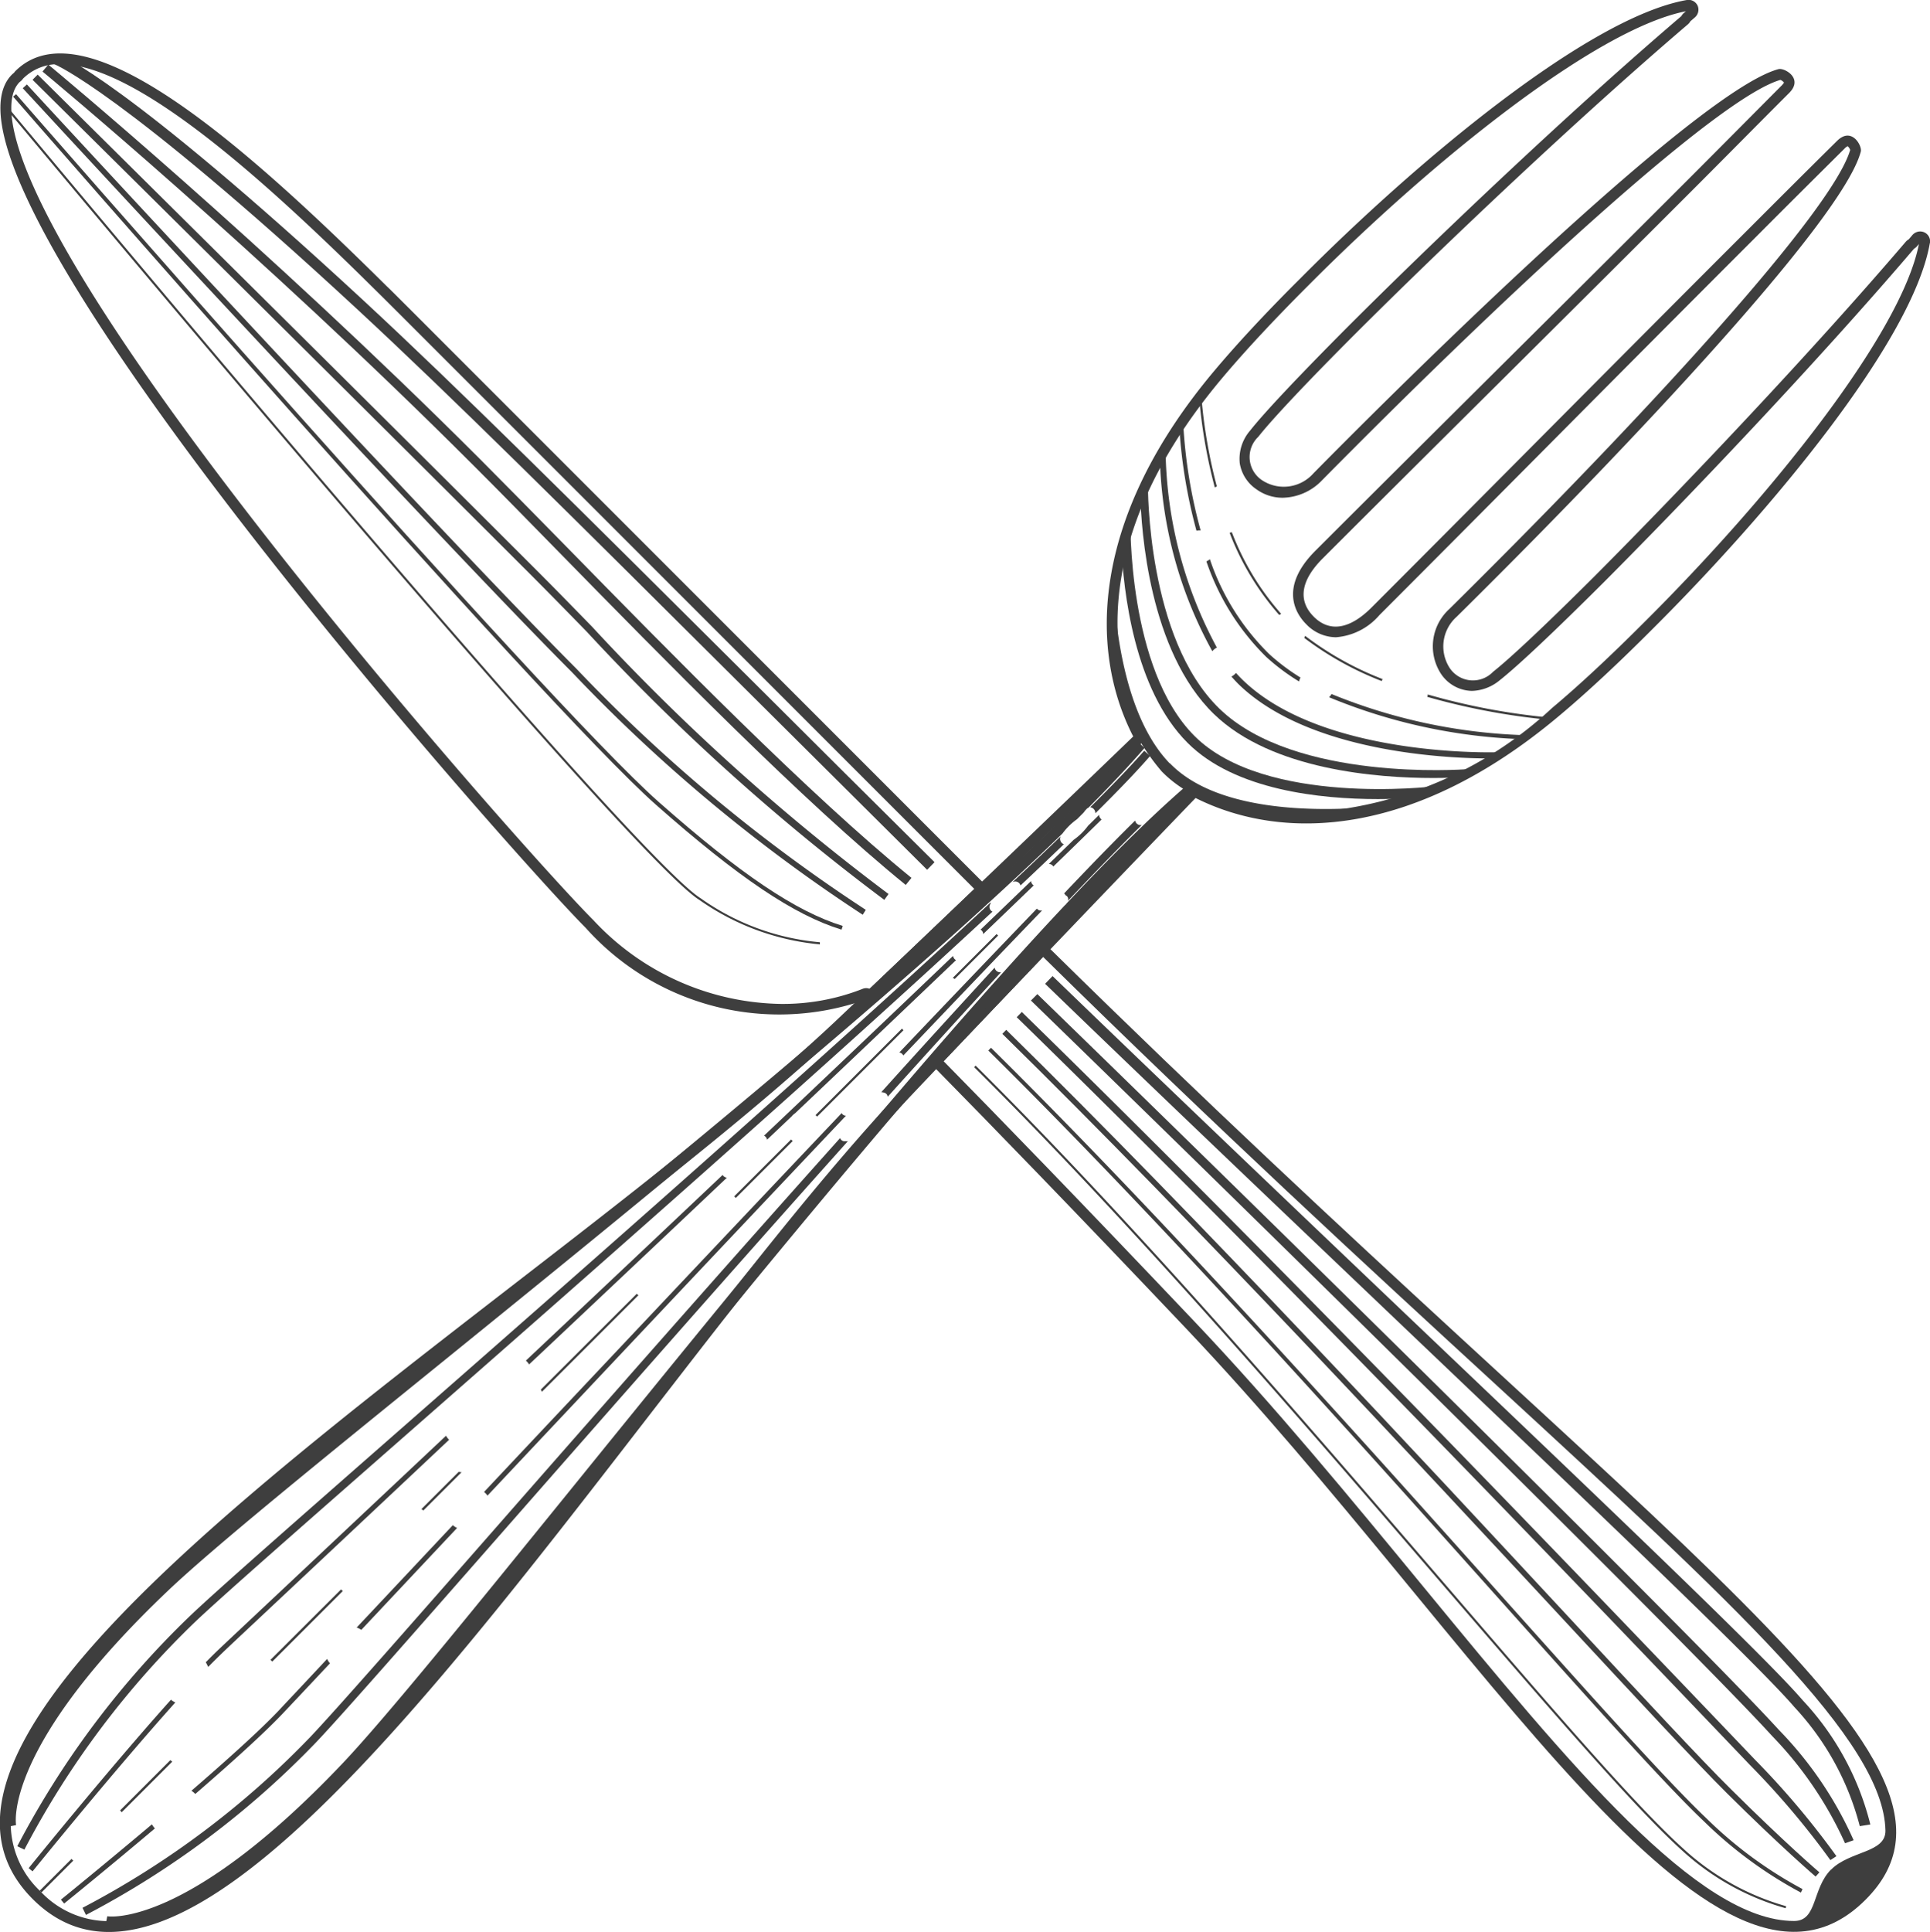
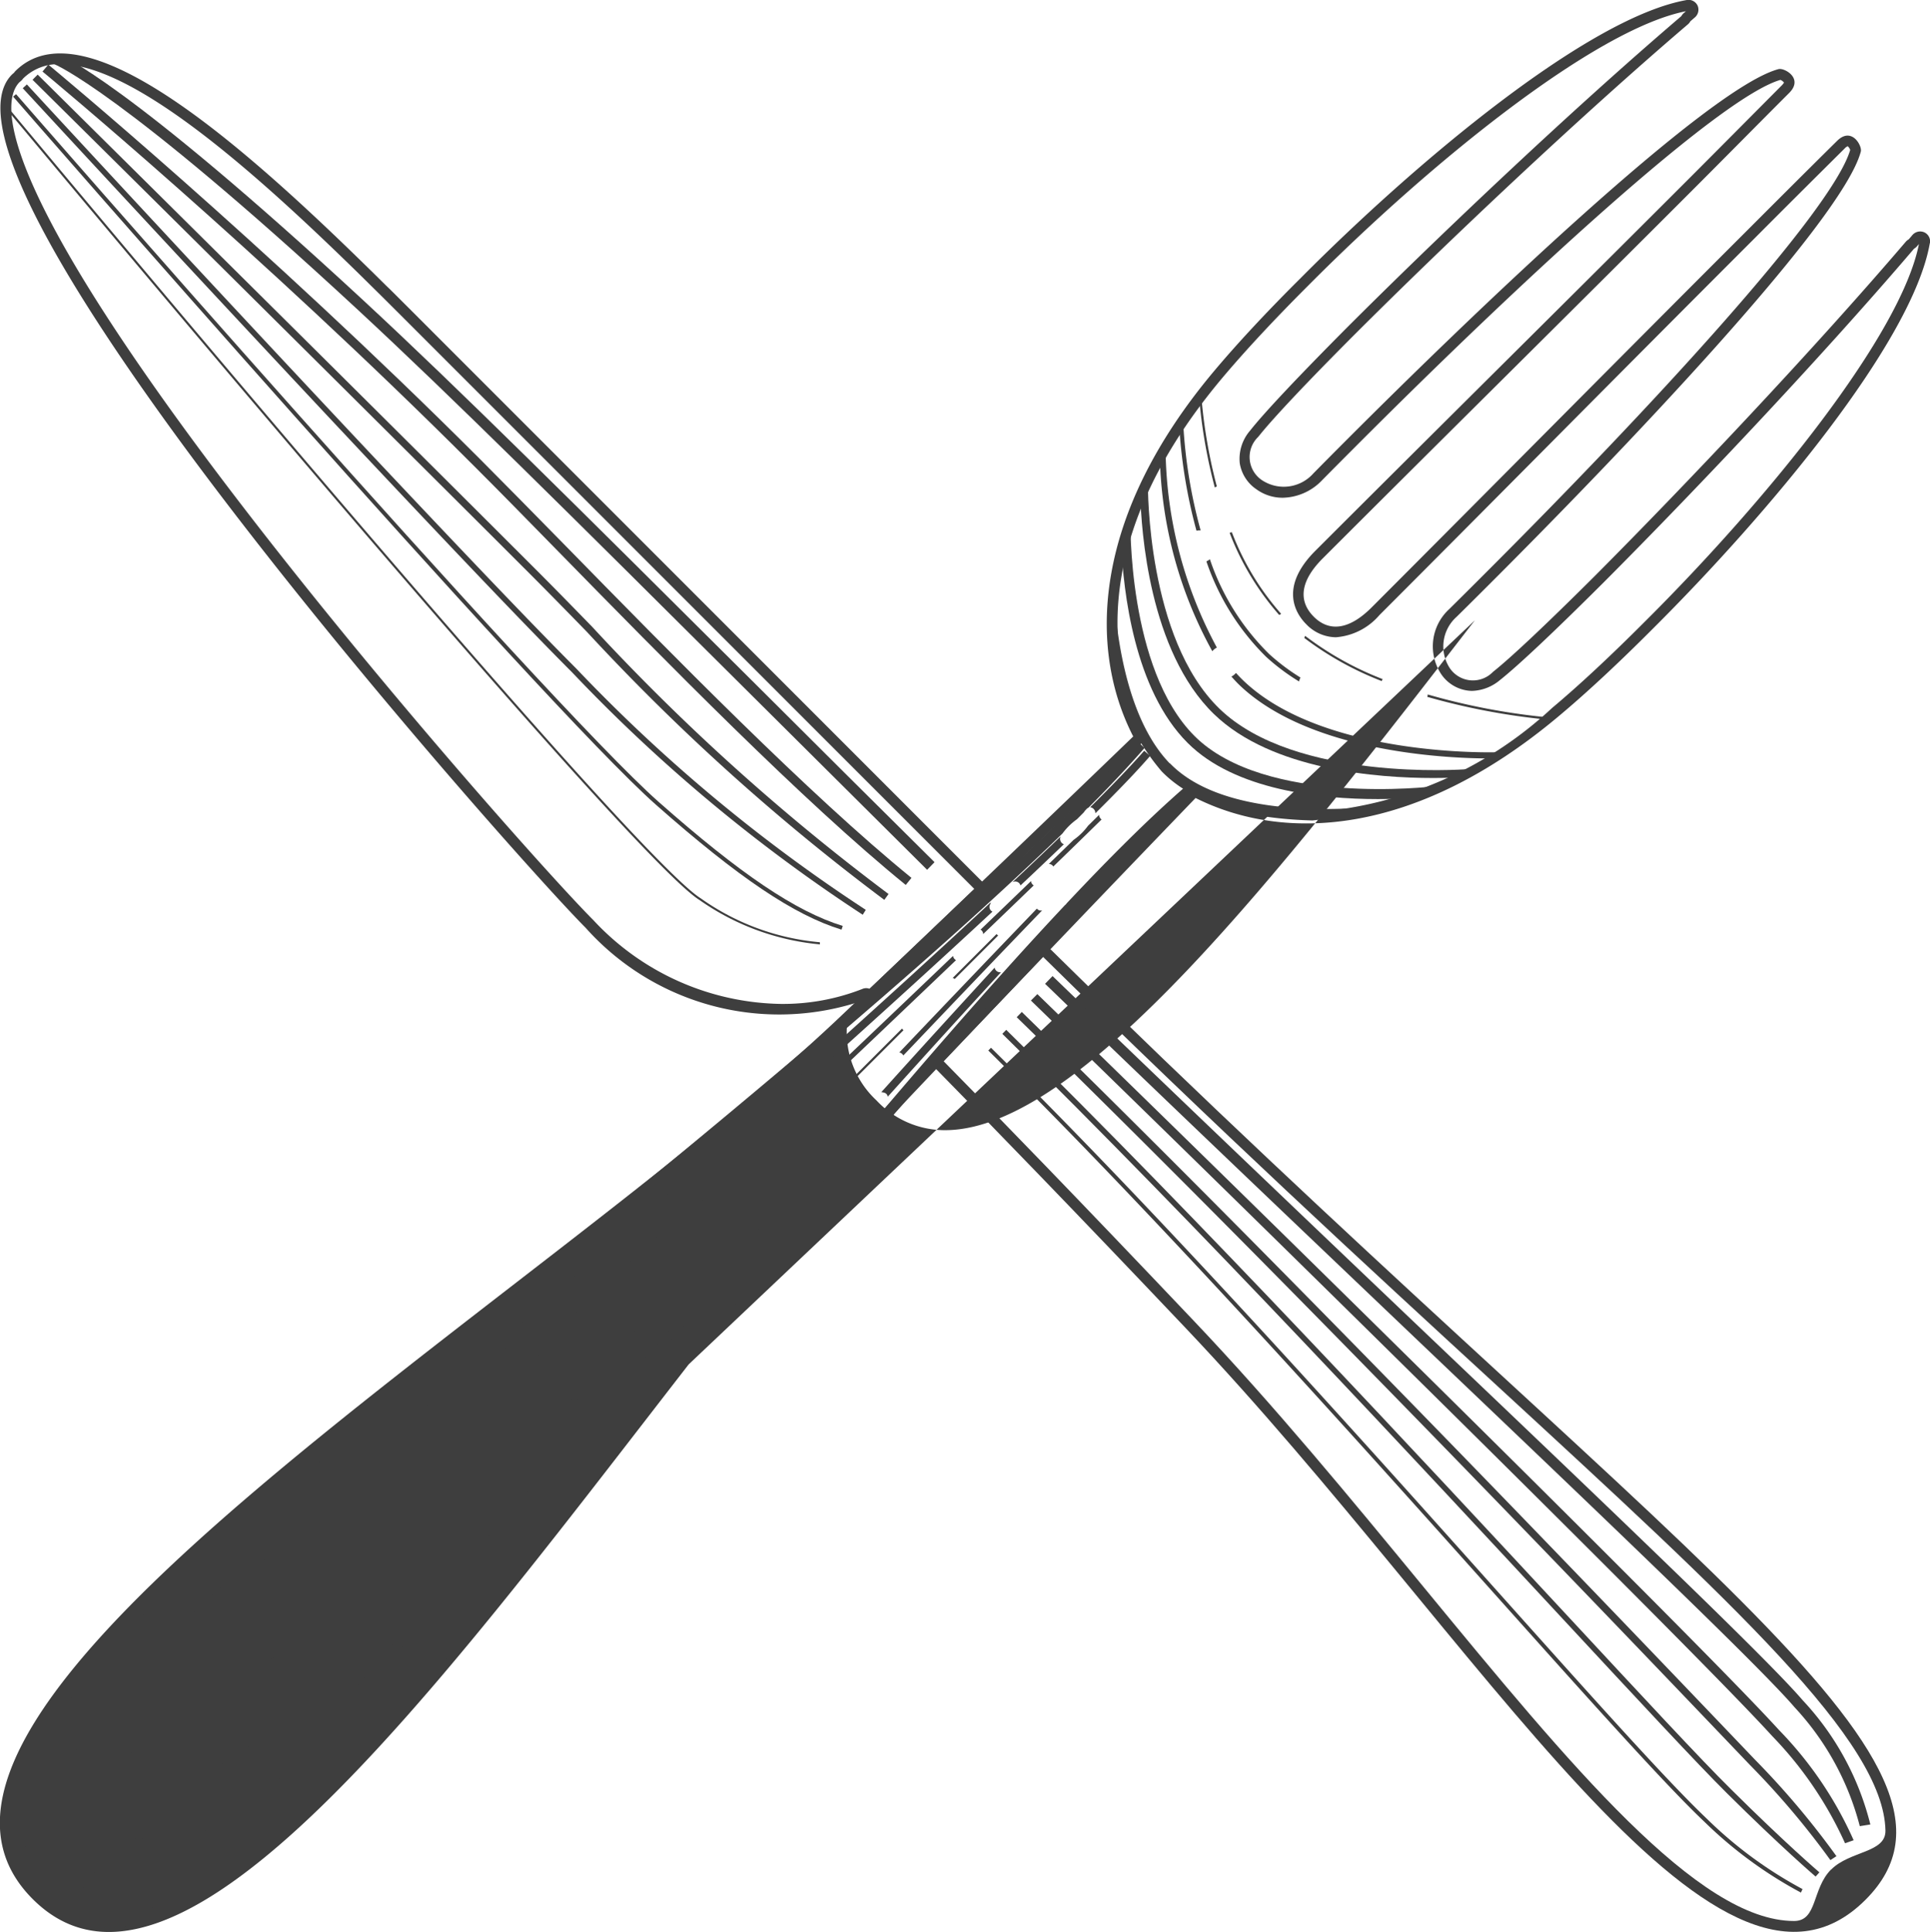
<svg xmlns="http://www.w3.org/2000/svg" id="Group_431" data-name="Group 431" width="59.953" height="60" viewBox="0 0 59.953 60">
  <defs>
    <clipPath id="clip-path">
      <rect id="Rectangle_410" data-name="Rectangle 410" width="59.953" height="60" fill="none" />
    </clipPath>
  </defs>
  <g id="Group_430" data-name="Group 430" clip-path="url(#clip-path)">
-     <path id="Path_3511" data-name="Path 3511" d="M59.948,7.55c-.527,3.046-4.99,8.382-8.629,12-1.066,1.069-2.07,2-2.9,2.693-4.481,3.763-8.557,3.906-11.28,2.54-2.131,2.212-5.248,5.458-8.737,9.136-9.011,9.5-21.444,31-27.385,25.06S16.583,40.6,26.082,31.593c3.669-3.481,6.909-6.59,9.12-8.721-1.4-2.724-1.283-6.828,2.508-11.343C38.4,10.706,39.331,9.7,40.4,8.64,44.015,5,49.355.532,52.4,0a.312.312,0,0,1,.337.181.318.318,0,0,1-.1.37c-.041.036-.084.073-.126.108a.345.345,0,0,1-.074.093c-3.339,2.85-7.483,6.766-10.348,9.627-1.462,1.464-2.563,2.629-3.005,3.19a.865.865,0,0,0,.126,1.349A1.227,1.227,0,0,0,40.8,14.7c.305-.309.648-.655,1.024-1.031C45.615,9.873,53.037,2.729,55.25,2.146c.176-.046.781.284.333.736-.9.9-1.837,1.849-2.8,2.814-3.853,3.857-8.129,8.083-11.694,11.646-.7.7-.765,1.319-.283,1.806s1.106.413,1.8-.282c3.566-3.568,7.8-7.848,11.658-11.7.962-.962,1.9-1.9,2.805-2.793.452-.447.782.157.735.334-.581,2.207-7.694,9.6-11.5,13.4-.387.387-.742.74-1.058,1.051a1.23,1.23,0,0,0-.217,1.581.866.866,0,0,0,1.35.126c.559-.441,1.718-1.537,3.176-2.991C52.417,15,56.342,10.852,59.2,7.508a.365.365,0,0,1,.092-.075c.036-.041.073-.084.108-.126a.32.32,0,0,1,.371-.094.309.309,0,0,1,.18.337m-40.1,36.282c2.953-3.82,5.743-7.428,8.319-10.144,3.562-3.755,6.719-7.041,8.739-9.137a.334.334,0,0,1,.389-.067,7.263,7.263,0,0,0,3.288.755,12.178,12.178,0,0,0,7.628-3.252c.837-.7,1.831-1.628,2.875-2.675,3.861-3.838,7.969-8.93,8.52-11.733l-.062.072a.383.383,0,0,1-.091.074c-3.078,3.605-7.127,7.845-9.659,10.381-1.511,1.506-2.649,2.578-3.206,3.017a1.414,1.414,0,0,1-.867.334,1.183,1.183,0,0,1-.958-.525,1.567,1.567,0,0,1,.252-2.015c.315-.311.67-.663,1.056-1.05,5.162-5.151,10.847-11.306,11.4-13.211a.288.288,0,0,0-.076-.115.231.231,0,0,0-.091.065c-.9.893-1.842,1.83-2.8,2.792-2.08,2.078-4.268,4.279-6.4,6.425-1.826,1.837-3.612,3.634-5.257,5.28a1.979,1.979,0,0,1-1.35.688,1.29,1.29,0,0,1-.927-.409c-.3-.3-.865-1.124.286-2.276,1.642-1.641,3.434-3.422,5.266-5.244,2.147-2.133,4.348-4.321,6.427-6.4.964-.965,1.9-1.909,2.8-2.813a.492.492,0,0,0,.066-.084.259.259,0,0,0-.112-.084c-1.906.552-8.077,6.254-13.241,11.431q-.564.564-1.026,1.033a1.73,1.73,0,0,1-1.192.513,1.381,1.381,0,0,1-.82-.264,1.206,1.206,0,0,1-.516-.81,1.341,1.341,0,0,1,.325-1.015c.441-.56,1.517-1.7,3.031-3.22C44.4,7.616,48.632,3.572,52.23.5A.339.339,0,0,1,52.3.41l.071-.061c-2.8.551-7.9,4.662-11.74,8.527-1.045,1.043-1.967,2.034-2.667,2.867-4.54,5.405-3.238,9.477-2.468,10.976a.334.334,0,0,1-.065.393c-2.107,2.03-5.4,5.192-9.121,8.723C23.6,34.411,19.988,37.2,16.168,40.154,8.519,46.068.61,52.183.341,56.4a2.9,2.9,0,0,0,.917,2.34,2.9,2.9,0,0,0,2.128.924c4.218,0,10.441-8.049,16.46-15.834" fill="#3e3e3e" />
+     <path id="Path_3511" data-name="Path 3511" d="M59.948,7.55c-.527,3.046-4.99,8.382-8.629,12-1.066,1.069-2.07,2-2.9,2.693-4.481,3.763-8.557,3.906-11.28,2.54-2.131,2.212-5.248,5.458-8.737,9.136-9.011,9.5-21.444,31-27.385,25.06S16.583,40.6,26.082,31.593c3.669-3.481,6.909-6.59,9.12-8.721-1.4-2.724-1.283-6.828,2.508-11.343C38.4,10.706,39.331,9.7,40.4,8.64,44.015,5,49.355.532,52.4,0a.312.312,0,0,1,.337.181.318.318,0,0,1-.1.37c-.041.036-.084.073-.126.108a.345.345,0,0,1-.074.093c-3.339,2.85-7.483,6.766-10.348,9.627-1.462,1.464-2.563,2.629-3.005,3.19a.865.865,0,0,0,.126,1.349A1.227,1.227,0,0,0,40.8,14.7c.305-.309.648-.655,1.024-1.031C45.615,9.873,53.037,2.729,55.25,2.146c.176-.046.781.284.333.736-.9.9-1.837,1.849-2.8,2.814-3.853,3.857-8.129,8.083-11.694,11.646-.7.7-.765,1.319-.283,1.806s1.106.413,1.8-.282c3.566-3.568,7.8-7.848,11.658-11.7.962-.962,1.9-1.9,2.805-2.793.452-.447.782.157.735.334-.581,2.207-7.694,9.6-11.5,13.4-.387.387-.742.74-1.058,1.051a1.23,1.23,0,0,0-.217,1.581.866.866,0,0,0,1.35.126c.559-.441,1.718-1.537,3.176-2.991C52.417,15,56.342,10.852,59.2,7.508a.365.365,0,0,1,.092-.075c.036-.041.073-.084.108-.126a.32.32,0,0,1,.371-.094.309.309,0,0,1,.18.337m-40.1,36.282c2.953-3.82,5.743-7.428,8.319-10.144,3.562-3.755,6.719-7.041,8.739-9.137a.334.334,0,0,1,.389-.067,7.263,7.263,0,0,0,3.288.755,12.178,12.178,0,0,0,7.628-3.252c.837-.7,1.831-1.628,2.875-2.675,3.861-3.838,7.969-8.93,8.52-11.733l-.062.072a.383.383,0,0,1-.091.074c-3.078,3.605-7.127,7.845-9.659,10.381-1.511,1.506-2.649,2.578-3.206,3.017a1.414,1.414,0,0,1-.867.334,1.183,1.183,0,0,1-.958-.525,1.567,1.567,0,0,1,.252-2.015c.315-.311.67-.663,1.056-1.05,5.162-5.151,10.847-11.306,11.4-13.211a.288.288,0,0,0-.076-.115.231.231,0,0,0-.091.065c-.9.893-1.842,1.83-2.8,2.792-2.08,2.078-4.268,4.279-6.4,6.425-1.826,1.837-3.612,3.634-5.257,5.28a1.979,1.979,0,0,1-1.35.688,1.29,1.29,0,0,1-.927-.409c-.3-.3-.865-1.124.286-2.276,1.642-1.641,3.434-3.422,5.266-5.244,2.147-2.133,4.348-4.321,6.427-6.4.964-.965,1.9-1.909,2.8-2.813a.492.492,0,0,0,.066-.084.259.259,0,0,0-.112-.084c-1.906.552-8.077,6.254-13.241,11.431q-.564.564-1.026,1.033a1.73,1.73,0,0,1-1.192.513,1.381,1.381,0,0,1-.82-.264,1.206,1.206,0,0,1-.516-.81,1.341,1.341,0,0,1,.325-1.015c.441-.56,1.517-1.7,3.031-3.22C44.4,7.616,48.632,3.572,52.23.5A.339.339,0,0,1,52.3.41l.071-.061c-2.8.551-7.9,4.662-11.74,8.527-1.045,1.043-1.967,2.034-2.667,2.867-4.54,5.405-3.238,9.477-2.468,10.976a.334.334,0,0,1-.065.393c-2.107,2.03-5.4,5.192-9.121,8.723a2.9,2.9,0,0,0,.917,2.34,2.9,2.9,0,0,0,2.128.924c4.218,0,10.441-8.049,16.46-15.834" fill="#3e3e3e" />
    <path id="Path_3512" data-name="Path 3512" d="M32.631,29.483l-.238-.234-.23.241c-.969,1.013-2,2.1-3.085,3.236l-.229.242.234.238c1.652,1.679,4.241,4.342,7.756,8.047C46.023,50.934,53.284,63.67,57.95,59c4.275-4.275-6.13-10.623-25.319-29.521m24.25,28.58c-.6.6-.419,1.6-1.15,1.6-2.975,0-6.935-4.813-11.519-10.384-2.263-2.749-4.6-5.593-7.132-8.259-3.51-3.7-6.109-6.373-7.768-8.059,1.079-1.135,2.114-2.221,3.089-3.24,5.406,5.324,10.12,9.658,13.993,13.217C53.95,49.886,58.51,54.078,58.569,56.849c.014.7-1.1.624-1.688,1.214" fill="#3e3e3e" />
    <path id="Path_3513" data-name="Path 3513" d="M30.53,27.4l-.022-.022L12.632,9.5l-.516-.514-.105-.1-.475-.469-.044-.042C7.219,4.182,2.525.16.473,2.212c-.015.015-.025.033-.039.048s-.042.034-.062.055c-3.166,3.165,15.585,24.261,17.821,26.5a8.058,8.058,0,0,0,8.347,2.345c.237-.077.37-.137.37-.137l.127.126.241-.23c1.131-1.074,2.213-2.106,3.225-3.073l.241-.231L30.53,27.4m-3.516,3.308a.343.343,0,0,0-.1-.02.324.324,0,0,0-.138.03,6.755,6.755,0,0,1-2.528.46,8.116,8.116,0,0,1-5.814-2.6c-1.214-1.213-6.405-7.008-10.908-12.867C-.351,5.464.063,3.094.608,2.55c.024-.019.038-.031.052-.044A.2.2,0,0,0,.685,2.48a.332.332,0,0,0,.03-.038,1.557,1.557,0,0,1,1.156-.449c2.339,0,6.247,3.536,9.388,6.617l.622.614.515.513,17.87,17.87c-1.023.978-2.113,2.017-3.252,3.1" fill="#3e3e3e" />
    <path id="Path_3514" data-name="Path 3514" d="M28.8,27.013c-1.971-1.957-3.742-3.719-5.345-5.315-5.862-5.834-9.4-9.355-12.386-12.12C3.757,2.811,1.691,1.994,1.673,1.987l.113-.314c.082.03,2.1.807,9.506,7.66,2.989,2.769,6.528,6.292,12.393,12.128,1.6,1.6,3.374,3.358,5.345,5.315Z" fill="#3e3e3e" />
    <path id="Path_3515" data-name="Path 3515" d="M28.136,27.484c-3.189-2.592-7.439-6.932-10.854-10.419-.954-.975-1.826-1.865-2.564-2.6C8.026,7.77,1.387,2.277,1.32,2.222L1.5,2.006c.066.055,6.715,5.556,13.417,12.258.739.739,1.611,1.629,2.566,2.6,3.41,3.482,7.654,7.816,10.831,10.4Z" fill="#3e3e3e" />
    <path id="Path_3516" data-name="Path 3516" d="M27.47,27.947a68.276,68.276,0,0,1-9.239-8.324c-.591-.606-1.161-1.19-1.711-1.741C10.861,12.223,1.109,2.575,1.011,2.478l.159-.161c.1.1,9.851,9.745,15.51,15.405.552.551,1.122,1.136,1.714,1.743a68.033,68.033,0,0,0,9.208,8.3Z" fill="#3e3e3e" />
    <path id="Path_3517" data-name="Path 3517" d="M26.8,28.409a50.614,50.614,0,0,1-9.029-7.529C13.649,16.756.836,2.879.707,2.74l.128-.118c.128.14,12.939,14.014,17.06,18.135a50.5,50.5,0,0,0,9,7.5Z" fill="#3e3e3e" />
    <path id="Path_3518" data-name="Path 3518" d="M26.141,28.872c-1.478-.455-3.2-1.615-5.762-3.877C16.846,21.874.571,3.192.407,3L.5,2.925c.164.188,16.434,18.864,19.961,21.98,2.548,2.25,4.258,3.4,5.718,3.852Z" fill="#3e3e3e" />
    <path id="Path_3519" data-name="Path 3519" d="M25.457,29.328a7.725,7.725,0,0,1-3.723-1.373C19.462,26.551.3,3.5.106,3.269l.052-.042C.351,3.459,19.506,26.5,21.769,27.9a7.52,7.52,0,0,0,3.7,1.363l0,.067h-.013" fill="#3e3e3e" />
    <path id="Path_3520" data-name="Path 3520" d="M57.772,56.714a8.555,8.555,0,0,0-2.025-3.691c-1.13-1.322-6.311-6.256-12.31-11.97-3.462-3.3-7.386-7.033-10.973-10.5l.232-.24c3.586,3.464,7.509,7.2,10.971,10.5C49.673,46.531,54.859,51.471,56,52.806a8.706,8.706,0,0,1,2.1,3.856Z" fill="#3e3e3e" />
    <path id="Path_3521" data-name="Path 3521" d="M57.314,57.245a11.681,11.681,0,0,0-2.265-3.331c-2.18-2.4-13.884-13.966-23.025-22.841l.2-.2c9.144,8.879,20.853,20.448,23.037,22.854a11.682,11.682,0,0,1,2.32,3.424Z" fill="#3e3e3e" />
    <path id="Path_3522" data-name="Path 3522" d="M56.859,57.768a25.594,25.594,0,0,0-2.51-2.965l-.681-.713c-3.315-3.469-13.4-14.026-22.085-22.5l.158-.162C40.425,39.9,50.516,50.464,53.832,53.933l.681.713a25.659,25.659,0,0,1,2.534,3Z" fill="#3e3e3e" />
    <path id="Path_3523" data-name="Path 3523" d="M56.4,58.28c-.01-.009-1.074-.919-2.756-2.59-.921-.914-2.765-2.9-5.1-5.415-4.508-4.854-11.318-12.19-17.408-18.168l.121-.124c6.093,5.981,12.9,13.319,17.413,18.174,2.334,2.514,4.177,4.5,5.1,5.41,1.677,1.666,2.736,2.572,2.747,2.581Z" fill="#3e3e3e" />
    <path id="Path_3524" data-name="Path 3524" d="M55.944,58.777a13.152,13.152,0,0,1-3-2.2c-1.223-1.156-3.581-3.793-6.566-7.13C42.044,44.6,36.1,37.959,30.7,32.625l.084-.086c5.406,5.338,11.347,11.979,15.685,16.829,2.984,3.335,5.34,5.97,6.559,7.122a12.955,12.955,0,0,0,2.965,2.178Z" fill="#3e3e3e" />
-     <path id="Path_3525" data-name="Path 3525" d="M55.47,59.263a7.938,7.938,0,0,1-3.225-1.8c-1.477-1.33-4.114-4.4-7.453-8.275-4.254-4.943-9.548-11.1-14.532-16.046l.047-.048C35.293,38.046,40.588,44.2,44.843,49.145c3.337,3.878,5.973,6.942,7.447,8.268A7.888,7.888,0,0,0,55.484,59.2Z" fill="#3e3e3e" />
    <path id="Path_3526" data-name="Path 3526" d="M35.307,23c-4.084,4.7-14.263,12.945-21.695,18.968-3.86,3.128-7.194,5.83-8.6,7.167C-.29,54.167.151,56.645.173,56.748L.5,56.681c-.005-.024-.426-2.4,4.74-7.3,1.4-1.328,4.728-4.026,8.583-7.15,5.54-4.49,12.6-10.209,17.536-14.788l0,0h0c.577-.535,1.132-1.058,1.645-1.557a2,2,0,0,1,.449-.442c.077-.076.148-.148.222-.223a.218.218,0,0,1,.017-.029l.056-.062a.163.163,0,0,1,.061-.044c.659-.663,1.25-1.288,1.745-1.858Z" fill="#3e3e3e" />
    <path id="Path_3527" data-name="Path 3527" d="M30.77,28.062a.163.163,0,0,1,.011-.042C25.719,32.734,18.128,39.4,12.528,44.31,9.274,47.165,6.7,49.421,5.9,50.187a27.726,27.726,0,0,0-5.363,7.15l.22.106a27.5,27.5,0,0,1,5.311-7.079c.8-.762,3.373-3.016,6.626-5.871,5.553-4.872,13.069-11.469,18.136-16.181a.162.162,0,0,1-.056-.25" fill="#3e3e3e" />
    <path id="Path_3528" data-name="Path 3528" d="M31.449,27.4a.17.17,0,0,1,.251.1c.477-.448.928-.878,1.347-1.28a.18.18,0,0,1-.1-.243c-.462.445-.963.922-1.5,1.424" fill="#3e3e3e" />
    <path id="Path_3529" data-name="Path 3529" d="M34.028,25.256c.716-.71,1.3-1.316,1.7-1.78l-.185-.16c-.4.457-.974,1.056-1.678,1.755a.18.18,0,0,1,.16.185" fill="#3e3e3e" />
    <path id="Path_3530" data-name="Path 3530" d="M5.312,52.786C3.388,54.931.922,57.978.89,58.018l.121.1c.032-.039,2.514-3.106,4.435-5.246a.5.5,0,0,1-.134-.083" fill="#3e3e3e" />
    <path id="Path_3531" data-name="Path 3531" d="M13.937,44.7a.467.467,0,0,1-.081-.112L8.89,49.256c-1.144,1.074-1.9,1.784-2.106,1.98-.12.114-.253.246-.393.39a.542.542,0,0,1,.057.106.324.324,0,0,1,.019.037c.152-.155.3-.3.424-.42.206-.2.962-.906,2.105-1.979,1.231-1.156,2.961-2.78,4.955-4.656a.15.15,0,0,0-.014-.012" fill="#3e3e3e" />
    <path id="Path_3532" data-name="Path 3532" d="M32.028,27.363q-.735.709-1.569,1.509a.156.156,0,0,1,.081.138c.554-.532,1.08-1.037,1.571-1.511a.177.177,0,0,1-.083-.136" fill="#3e3e3e" />
    <path id="Path_3533" data-name="Path 3533" d="M32.719,26.912c.559-.542,1.065-1.034,1.5-1.462a.189.189,0,0,1-.077-.143l-.344.339a1.933,1.933,0,0,1-.45.439l-.768.747a.157.157,0,0,1,.14.08" fill="#3e3e3e" />
    <path id="Path_3534" data-name="Path 3534" d="M29.6,29.692c-1.771,1.694-3.784,3.606-5.865,5.576a.186.186,0,0,1,.094.126l.769-.729a.427.427,0,0,1,.1-.09c1.771-1.679,3.474-3.3,5-4.756a.182.182,0,0,1-.092-.127" fill="#3e3e3e" />
    <path id="Path_3535" data-name="Path 3535" d="M22.448,36.489c-2.065,1.953-4.159,3.927-6.112,5.766a.554.554,0,0,1,.1.119c1.963-1.848,4.068-3.834,6.145-5.8a.173.173,0,0,1-.134-.087" fill="#3e3e3e" />
    <path id="Path_3536" data-name="Path 3536" d="M36.793,24.456c-1.062.923-2.305,2.157-3.66,3.6a.17.17,0,0,1-.05.053c-4.659,4.955-10.645,12.338-15.3,18.084-3.125,3.854-5.823,7.182-7.151,8.581-4.87,5.129-7.279,4.744-7.3,4.738l-.032.164-.034.163a1.241,1.241,0,0,0,.228.017c.724,0,3.15-.393,7.383-4.852,1.338-1.409,4.04-4.742,7.169-8.6,6.025-7.431,14.276-17.609,18.973-21.692Z" fill="#3e3e3e" />
    <path id="Path_3537" data-name="Path 3537" d="M26.25,35.444a.151.151,0,0,1-.153-.1c-3.6,4.022-7.45,8.4-10.584,11.975-2.853,3.251-5.107,5.818-5.87,6.621a27.427,27.427,0,0,1-7.08,5.31l.107.221a27.749,27.749,0,0,0,7.151-5.362c.766-.807,3.021-3.376,5.876-6.628,3.152-3.591,7.026-8,10.644-12.043a.187.187,0,0,1-.091,0" fill="#3e3e3e" />
    <path id="Path_3538" data-name="Path 3538" d="M30.9,30.048c-1.1,1.2-2.29,2.5-3.523,3.87h0a.6.6,0,0,1,.084.015.15.15,0,0,1,.116.127c1.233-1.369,2.419-2.673,3.52-3.867a.173.173,0,0,1-.2-.145" fill="#3e3e3e" />
-     <path id="Path_3539" data-name="Path 3539" d="M35.263,25.482l-.02.02c-.425.418-.9.9-1.408,1.427l-.042.044c-.237.246-.486.507-.74.775a.114.114,0,0,1,.044.055.131.131,0,0,1,.072.178c.865-.913,1.646-1.717,2.3-2.362a.17.17,0,0,1-.208-.137" fill="#3e3e3e" />
    <path id="Path_3540" data-name="Path 3540" d="M4.718,56.658c-1.5,1.263-2.8,2.318-2.826,2.338l.1.121c.025-.02,1.325-1.072,2.82-2.333a.529.529,0,0,1-.092-.126" fill="#3e3e3e" />
    <path id="Path_3541" data-name="Path 3541" d="M10.161,51.521c-.8.857-1.337,1.423-1.5,1.6-.594.626-1.63,1.556-2.715,2.494a.555.555,0,0,1,.12.1c1.082-.936,2.114-1.863,2.708-2.489.163-.172.687-.728,1.477-1.569a.476.476,0,0,1-.088-.135" fill="#3e3e3e" />
    <path id="Path_3542" data-name="Path 3542" d="M14.067,47.366c-1.143,1.215-2.159,2.3-2.988,3.179a.577.577,0,0,1,.144.074c.827-.88,1.839-1.958,2.976-3.166a.487.487,0,0,1-.132-.087" fill="#3e3e3e" />
    <path id="Path_3543" data-name="Path 3543" d="M26.145,34.569c-3.733,3.933-7.83,8.281-11.109,11.766a.482.482,0,0,1,.107.114c3.286-3.493,7.4-7.855,11.137-11.8a.144.144,0,0,1-.135-.084" fill="#3e3e3e" />
    <path id="Path_3544" data-name="Path 3544" d="M32.21,28.218c-1.252,1.3-2.709,2.823-4.274,4.467a.178.178,0,0,1,.125.094c1.582-1.662,3.052-3.2,4.313-4.507a.152.152,0,0,1-.164-.054" fill="#3e3e3e" />
    <path id="Path_3545" data-name="Path 3545" d="M19.778,40.182,16.8,43.155a.547.547,0,0,1,.033.069l3-3a.612.612,0,0,1-.056-.045" fill="#3e3e3e" />
    <path id="Path_3546" data-name="Path 3546" d="M30.958,29.007l-1.364,1.364a.173.173,0,0,1,.063.033l1.35-1.35a.157.157,0,0,1-.049-.047" fill="#3e3e3e" />
    <path id="Path_3547" data-name="Path 3547" d="M28.021,31.943l-2.689,2.688a.462.462,0,0,1,.052.046l2.683-2.683a.172.172,0,0,1-.046-.051" fill="#3e3e3e" />
    <path id="Path_3548" data-name="Path 3548" d="M24.574,35.388l-1.766,1.765a.59.59,0,0,1,.049.051l1.769-1.769a.6.6,0,0,1-.052-.047" fill="#3e3e3e" />
    <path id="Path_3549" data-name="Path 3549" d="M13.15,46.911l1.189-1.189a.453.453,0,0,1-.091-.012l-1.157,1.156a.655.655,0,0,1,.059.045" fill="#3e3e3e" />
    <path id="Path_3550" data-name="Path 3550" d="M8.461,51.6l2.187-2.187a.65.65,0,0,1-.053-.052L8.4,51.551a.539.539,0,0,1,.056.05" fill="#3e3e3e" />
    <path id="Path_3551" data-name="Path 3551" d="M3.779,56.283l1.572-1.572a.69.69,0,0,1-.06-.047L3.73,56.225a.556.556,0,0,1,.049.058" fill="#3e3e3e" />
-     <path id="Path_3552" data-name="Path 3552" d="M2.25,57.764a.31.31,0,0,1-.027-.034l-.99.989.008.007h0l.047.047.989-.989a.265.265,0,0,1-.026-.021" fill="#3e3e3e" />
    <path id="Path_3553" data-name="Path 3553" d="M36.335,23.707c-1.424-1.474-1.707-4.338-1.758-5.745l0,.013a20.486,20.486,0,0,0-.009,2.528.426.426,0,0,1-.023.178,6.838,6.838,0,0,0,1.538,3.272c1.119,1.158,3.055,1.485,4.689,1.528a14.147,14.147,0,0,0,2.4-.475c-1.271.152-5.141.448-6.829-1.3" fill="#3e3e3e" />
    <path id="Path_3554" data-name="Path 3554" d="M44.558,24.42c-.052.007-5.263.627-7.453-1.563-2.088-2.088-1.992-6.713-1.99-6.759H35.1q-.153.393-.271.8c.065,1.454.4,4.516,2.064,6.175,1.469,1.47,4.131,1.744,5.909,1.744.416,0,.78-.015,1.073-.034.233-.081.464-.171.692-.266Z" fill="#3e3e3e" />
    <path id="Path_3555" data-name="Path 3555" d="M45.536,23.891c-.053,0-5.308.4-7.659-1.885-2.254-2.186-2.218-6.905-2.218-6.952h-.091c-.052.1-.1.2-.146.3.027,1.1.271,4.866,2.287,6.822,1.8,1.746,5.11,1.986,6.8,1.986.384,0,.683-.012.863-.022.058-.03.118-.056.176-.087Z" fill="#3e3e3e" />
    <path id="Path_3556" data-name="Path 3556" d="M37.8,20.111a13.209,13.209,0,0,1-1.592-6.1h-.037c-.047.074-.1.146-.141.22a13.073,13.073,0,0,0,1.629,5.994.466.466,0,0,1,.141-.114" fill="#3e3e3e" />
    <path id="Path_3557" data-name="Path 3557" d="M46.512,23.362c-.054,0-5.35.17-7.862-2.2-.09-.084-.174-.173-.257-.263a.432.432,0,0,1-.141.112c.088.1.176.195.271.285,2.242,2.118,6.617,2.259,7.732,2.258h.156c.035-.022.071-.044.1-.068Z" fill="#3e3e3e" />
-     <path id="Path_3558" data-name="Path 3558" d="M41.362,21.554a.435.435,0,0,1-.076.1,17.227,17.227,0,0,0,5.947,1.3c.049-.039.094-.081.142-.122a17.24,17.24,0,0,1-6.013-1.278" fill="#3e3e3e" />
    <path id="Path_3559" data-name="Path 3559" d="M37.274,16.473l.022,0a15.611,15.611,0,0,1-.541-3.329l-.119.165a15.926,15.926,0,0,0,.531,3.173.524.524,0,0,1,.107-.011" fill="#3e3e3e" />
    <path id="Path_3560" data-name="Path 3560" d="M39.422,20.309a7.457,7.457,0,0,1-1.839-2.942.409.409,0,0,1-.108.067,7.567,7.567,0,0,0,1.86,2.969,6.632,6.632,0,0,0,1.018.761.474.474,0,0,1,.046-.121,6.478,6.478,0,0,1-.977-.734" fill="#3e3e3e" />
    <path id="Path_3561" data-name="Path 3561" d="M37.8,15.109a16.072,16.072,0,0,1-.473-2.7l-.064.081a16.131,16.131,0,0,0,.473,2.649.418.418,0,0,1,.064-.031" fill="#3e3e3e" />
    <path id="Path_3562" data-name="Path 3562" d="M39.8,19.066a8.258,8.258,0,0,1-1.534-2.537.546.546,0,0,1-.07.016A8.377,8.377,0,0,0,39.738,19.1a.567.567,0,0,1,.063-.036" fill="#3e3e3e" />
    <path id="Path_3563" data-name="Path 3563" d="M42.948,21.09a9.8,9.8,0,0,1-2.406-1.343.592.592,0,0,1-.028.064l0,0a9.885,9.885,0,0,0,2.408,1.341.416.416,0,0,1,.029-.065" fill="#3e3e3e" />
    <path id="Path_3564" data-name="Path 3564" d="M44.35,21.571a.463.463,0,0,1-.007.052.145.145,0,0,1-.007.019,21.02,21.02,0,0,0,3.575.691c.022-.022.044-.043.065-.065a20.553,20.553,0,0,1-3.626-.7" fill="#3e3e3e" />
  </g>
</svg>